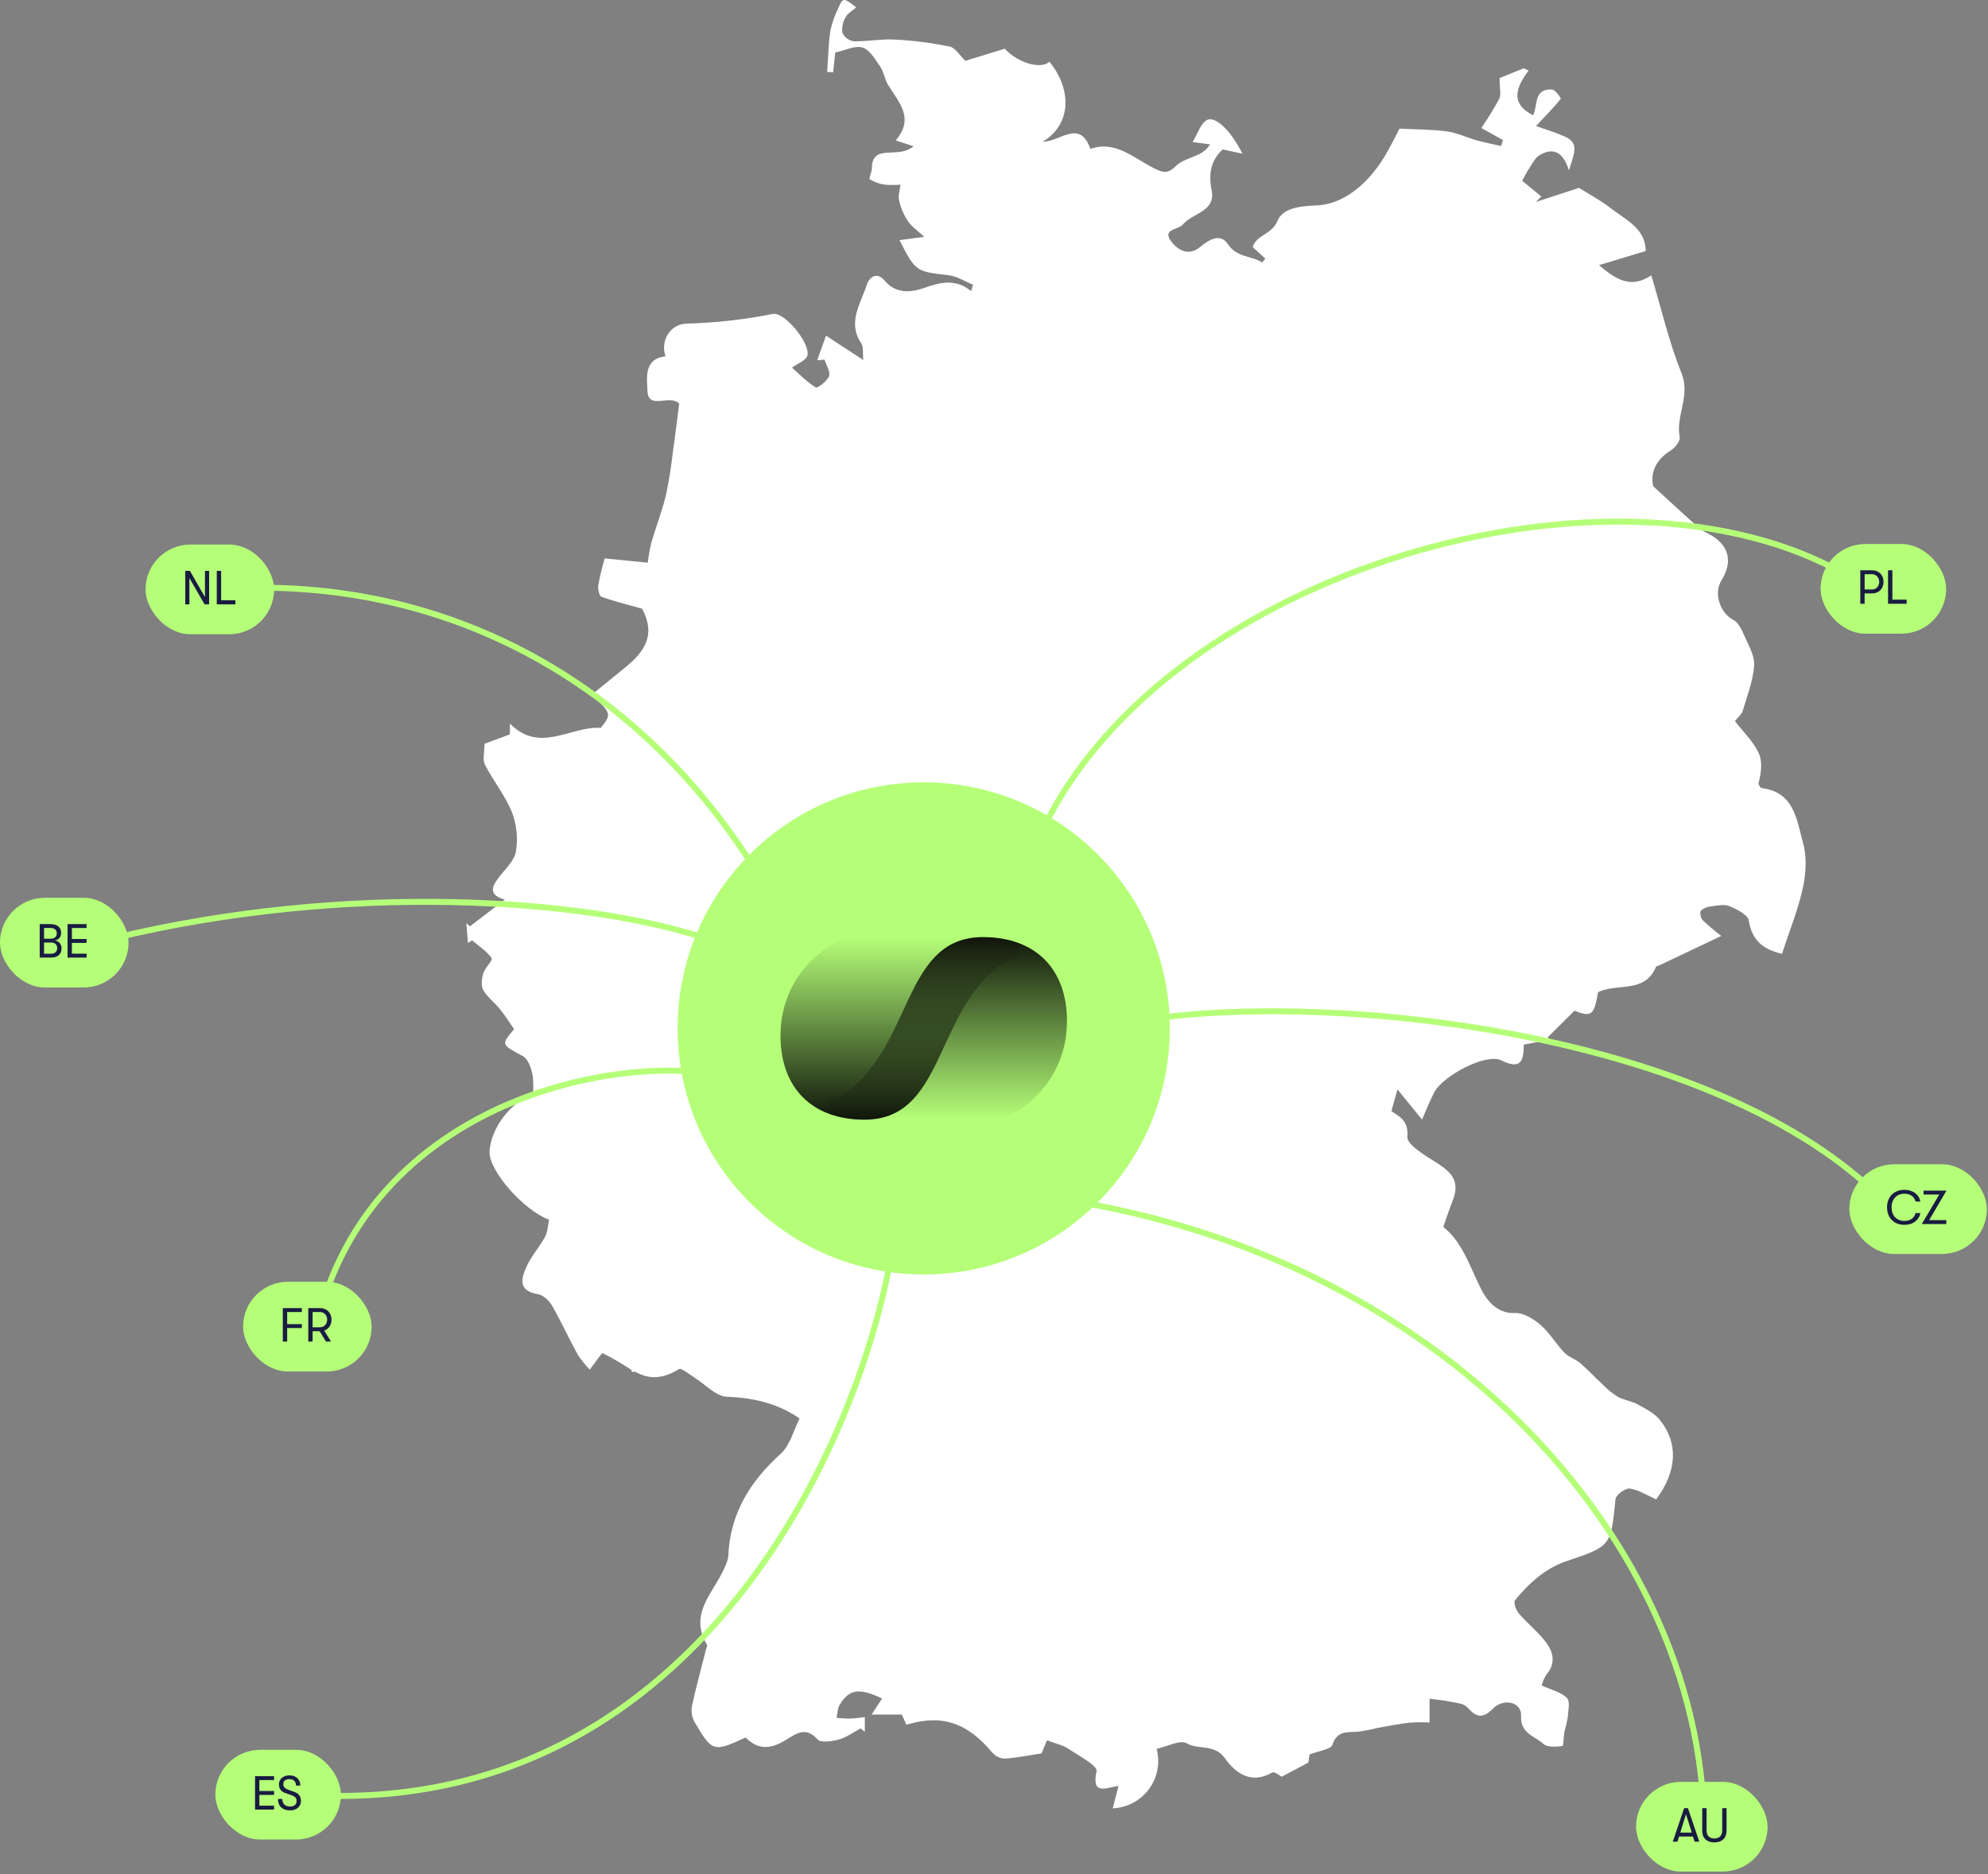
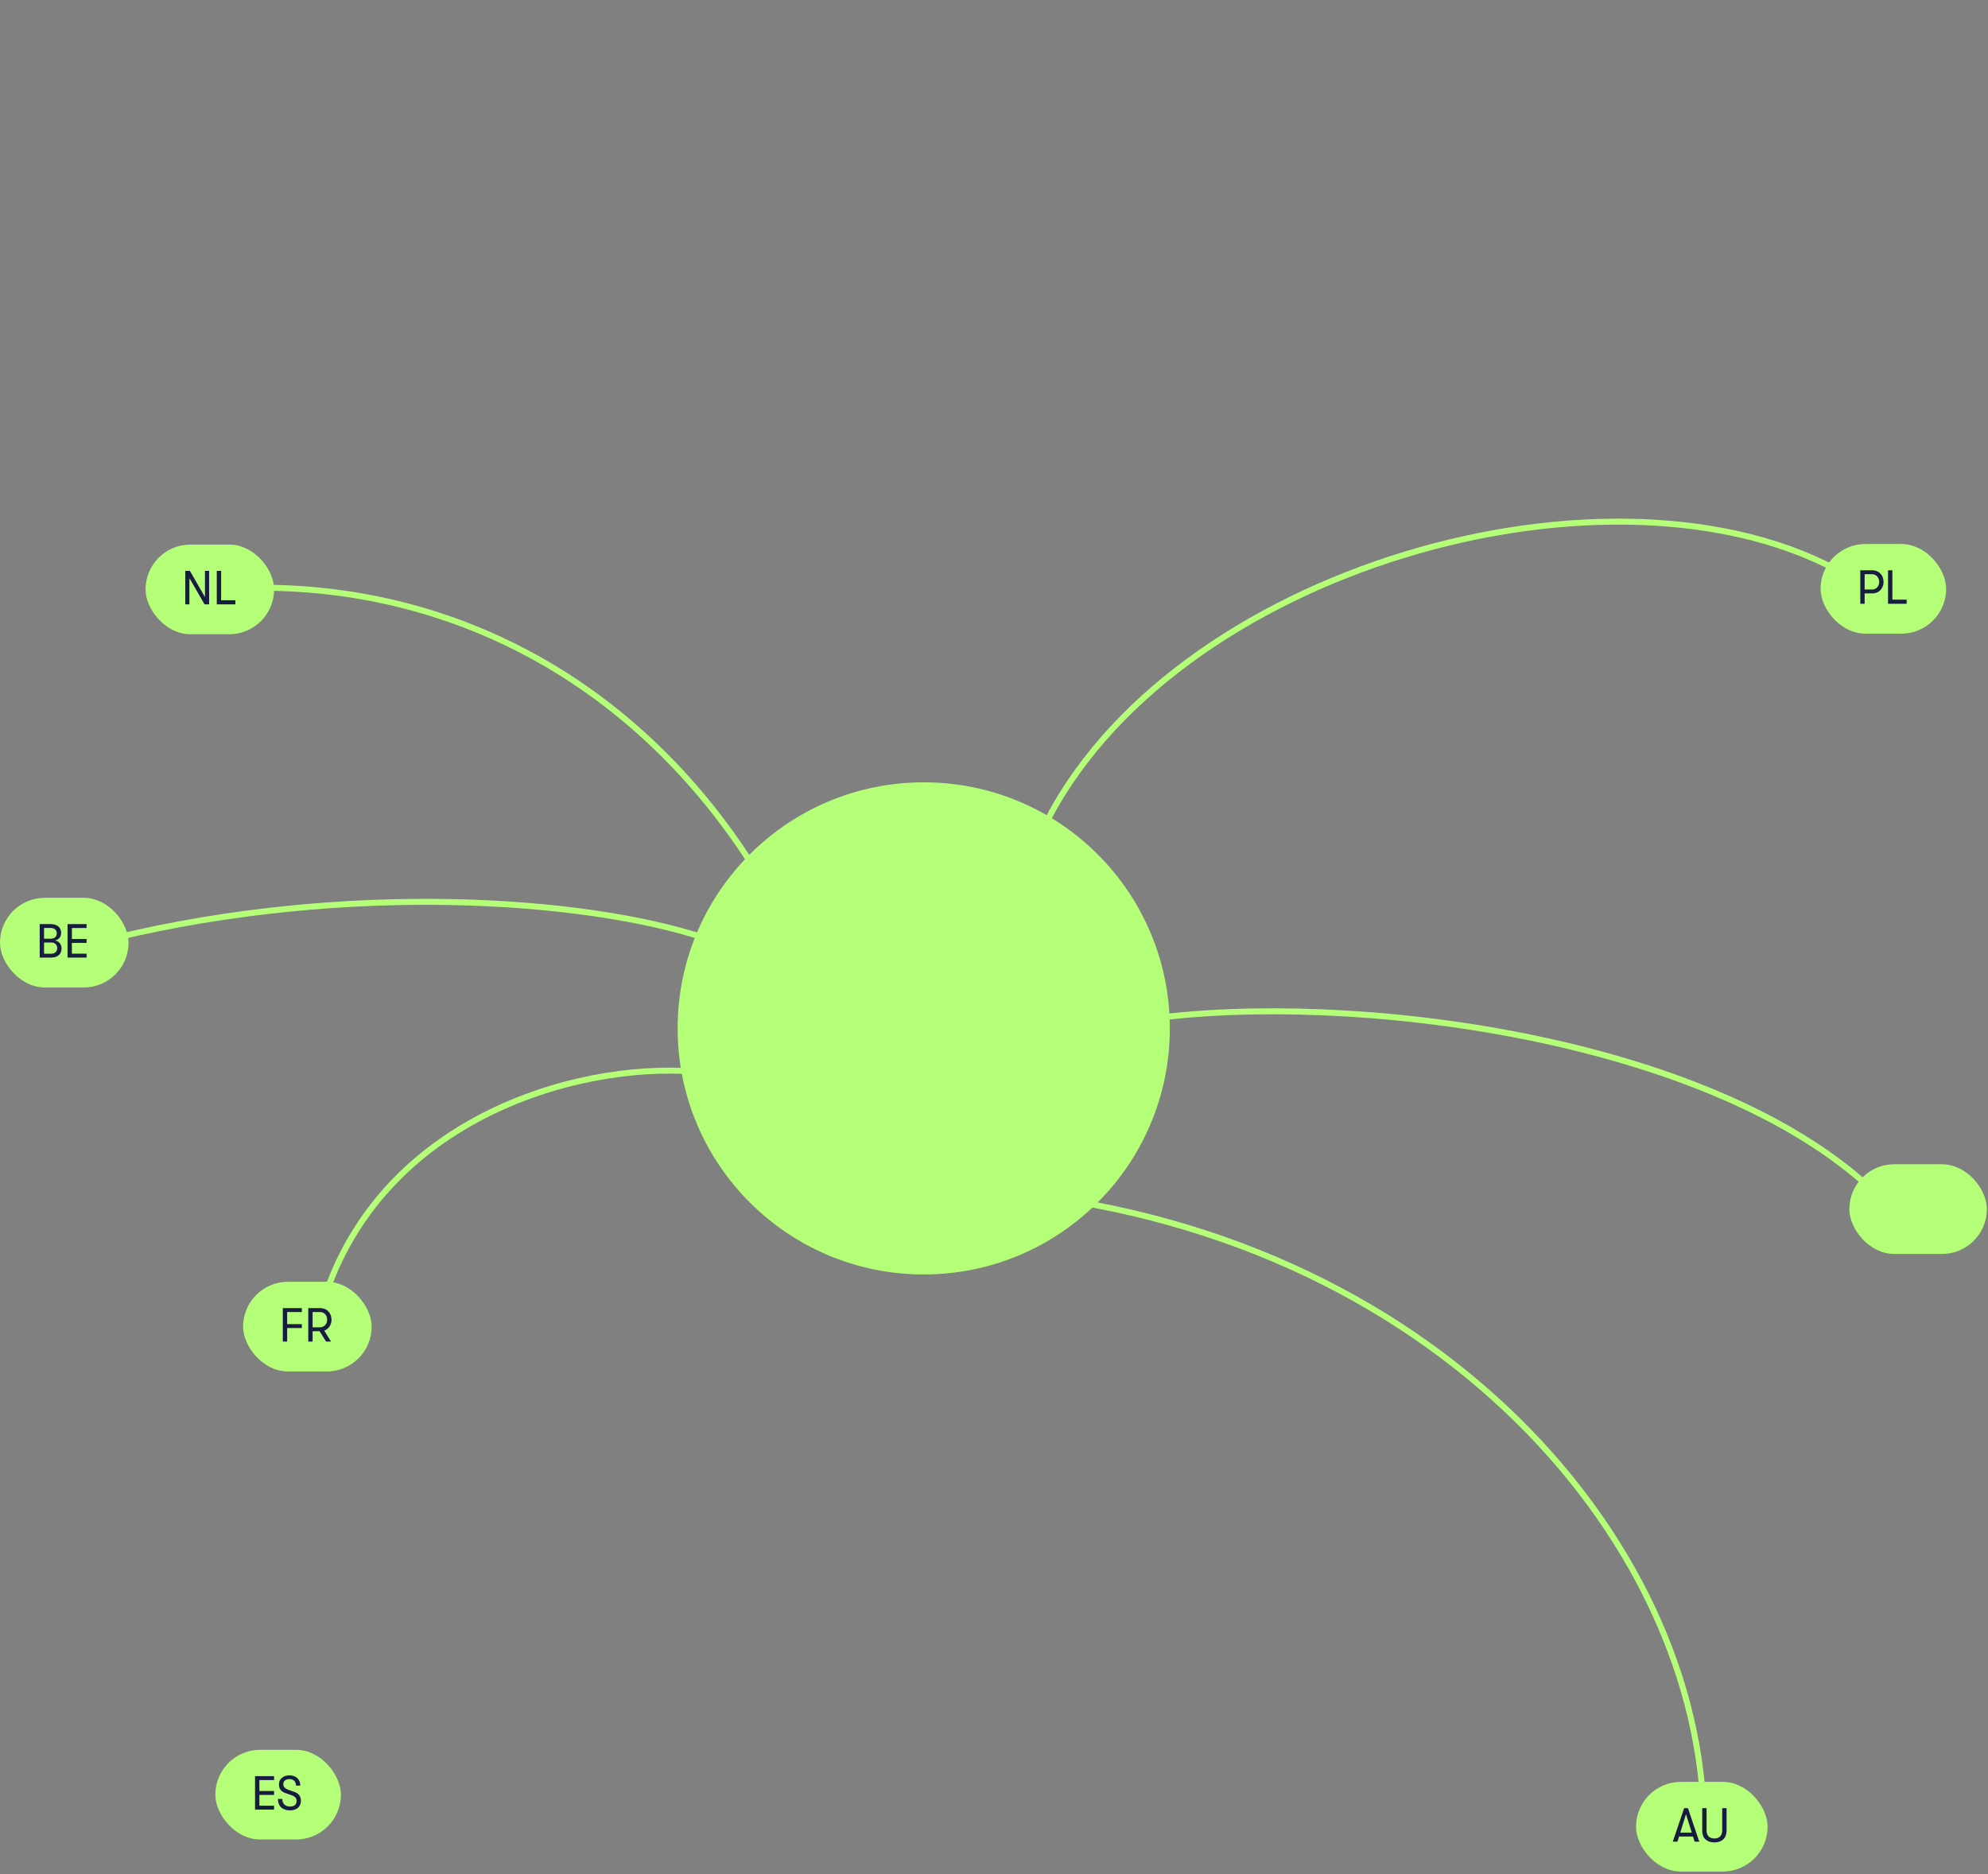
<svg xmlns="http://www.w3.org/2000/svg" width="665" height="627" viewBox="0 0 665 627" fill="none">
  <rect x="0" y="0" width="665" height="627" fill="#808080" stroke="none" />
-   <path d="M351.077 20.668C358.932 30.427 358.064 41.936 348.764 47.436C354.555 47.452 361.177 39.686 364.744 49.822C372.809 46.922 378.874 52.555 385.33 55.929C388.595 57.635 390.454 58.513 393.343 55.536C395.066 53.759 397.932 53.071 400.301 51.925C402.162 51.248 403.74 49.968 404.782 48.291L398.941 47.518C400.712 44.57 401.552 41.503 403.545 40.255C406.346 38.502 411.608 43.477 415.609 51.421L409 49.998C404.893 53.771 404.241 58.267 405.316 63.734C406.704 70.805 398.856 71.255 395.672 75.113C394.211 76.885 388.897 76.583 391.545 80.436C393.452 83.211 397.319 86.145 401.544 82.568C404.447 80.112 408.271 77.944 410.72 81.66C413.744 86.245 418.571 85.457 422.184 87.82C422.541 87.387 422.897 86.953 423.252 86.518L419.116 82.737C419.081 82.614 419.083 82.482 419.123 82.36C420.575 78.475 425.493 78.416 427.342 73.874C428.977 69.857 434.233 68.933 440.23 68.738C449.433 68.438 457.401 61.501 462.666 53.132C464.949 49.502 466.776 45.587 468.149 43.028C474.162 43.34 479.17 43.28 484.076 43.964C487.43 44.431 490.623 46.014 493.931 46.942C496.625 47.698 499.384 48.224 502.115 48.851C502.326 48.186 502.538 47.521 502.751 46.856L495.512 42.829C497.678 39.687 499.677 36.434 501.501 33.083C502.195 31.667 501.616 29.632 501.616 26.102L509.69 22.85L511.333 23.609C506.97 29.367 505.178 34.687 512.837 38.565C514.443 35.296 512.995 29.488 519.197 29.958C520.287 30.04 522.24 32.877 522.089 33.072C519.718 36.004 517.059 38.709 513.81 42.161C516.619 43.172 520.084 44.212 523.372 45.651C528.729 47.996 526.284 51.749 524.839 57.042C522.806 50.542 519.395 49.34 515.022 51.888C513.635 52.701 512.729 54.459 511.784 55.905C510.635 57.671 509.681 59.563 509.167 60.474L515.587 65.735C514.97 66.349 514.356 66.965 513.746 67.585L528.202 62.847C532.03 65.27 535.52 67.119 538.589 69.504C543.772 73.528 550.566 76.482 550.479 83.991L534.879 88.709C540.577 93.567 545.558 96.677 552.369 92.113C555.762 103.404 558.308 114.484 562.493 124.911C565.539 132.504 560.455 139.1 561.874 146.269C562.126 147.543 560.292 149.825 558.845 150.724C553.599 153.979 552.022 158.488 553.025 162.684C558.652 167.842 563.369 172.217 568.156 176.514C569.115 177.305 570.174 177.967 571.306 178.482C578.233 181.956 579.907 187.671 575.856 194.147C573.123 198.513 575.383 205.106 579.834 207.407C581.47 208.252 582.57 210.571 583.383 212.445C584.815 215.749 586.987 219.302 586.771 222.616C586.437 227.752 584.436 232.799 582.955 237.827C582.632 238.918 581.508 239.776 580.344 241.262C583.041 244.746 586.365 247.935 588.235 251.819C589.642 254.74 589.179 258.552 588.188 262.213C588.523 262.716 588.813 263.618 589.202 263.662C600.297 264.928 600.998 274.445 603.146 282.071C604.464 286.744 604.116 292.291 603.052 297.129C601.433 304.492 598.542 311.571 596.092 319.094C589.557 317.599 586.024 314.467 584.969 307.934C584.656 306.004 580.989 304.212 578.514 303.164C576.81 302.442 574.49 302.956 572.485 303.215C571.183 303.299 569.947 303.81 568.968 304.668C568.505 305.197 568.878 307.12 569.528 307.812C571.505 309.701 573.588 311.476 575.767 313.129C568.7 316.487 561.864 319.735 555.025 322.982C554.65 323.16 554.038 323.228 553.92 323.508C550.159 332.5 540.903 328.791 534.555 331.945C533.254 339.66 532.358 340.386 526.671 338.137L517.701 347.057L518.395 347.885L509.709 349.475C509.709 354.855 508.799 358.043 502.212 354.751C497.209 352.253 482.711 359.777 479.73 365.511C478.219 368.415 477.044 371.494 475.682 374.58C473.105 371.409 470.588 368.309 467.457 364.455C466.653 367.35 466.104 369.332 465.431 371.754C468.342 373.676 471.194 375.002 470.765 380.296C470.544 383.028 477.004 386.739 480.931 389.253C486.692 392.935 488.171 396.125 485.761 402.139C484.72 404.74 483.876 407.421 482.794 410.483C489.245 415.602 491.606 423.666 495.353 431.108C497.087 434.553 500.412 439.545 506.775 439.287C509.588 439.172 512.963 441.219 515.271 443.215C518.34 445.869 520.464 449.576 523.301 452.542C524.711 454.017 526.967 454.658 528.551 456.013C531.154 458.238 533.482 460.782 536.005 463.106C537.547 464.701 539.273 466.11 541.147 467.302C543.198 468.438 545.742 468.693 547.794 469.833C550.472 471.313 553.461 472.817 555.298 475.119C561.543 482.967 560.922 492.293 554.016 501.628C551.105 500.351 548.246 498.485 545.172 498.017C543.725 497.797 540.535 500.137 540.397 501.538C538.833 517.47 538.868 517.243 523.839 522.363C516.884 524.733 511.391 529.696 506.793 535.364C506.215 536.076 507.076 538.648 508.006 539.736C510.744 542.949 514.118 545.64 516.743 548.932C519.476 552.359 520.694 556.204 517.31 560.239C516.572 561.363 516.028 562.602 515.701 563.905C518.89 565.361 522.158 566.071 524.136 568.057C525.299 569.223 524.562 572.429 524.396 574.69C524.117 576.251 523.757 577.798 523.317 579.323C523.015 580.991 523.045 584.097 522.649 584.142C520.53 584.385 517.567 584.655 516.299 583.452C513.471 580.768 508.515 580.126 508.814 573.999C509.038 569.442 503.013 567.98 499.389 571.643C495.908 575.164 493.774 574.504 490.752 571.151C489.493 569.751 486.646 569.697 484.481 569.195C482.861 568.823 481.188 568.725 478.194 568.325V576.276C475.991 576.16 473.784 576.177 471.583 576.326C467.945 576.737 464.34 577.457 460.73 578.097C458.566 578.649 456.371 579.072 454.156 579.363C450.615 579.557 447.258 578.995 445.677 583.756C445.171 585.282 441.288 585.701 438.044 586.986C437.986 587.382 437.769 588.873 437.647 589.7L428.709 594.418C428.302 594.217 426.329 592.563 425.595 592.994C418.491 597.167 413.167 593.086 409.776 588.284C406.267 583.314 401.041 585.555 396.993 583.247C394.729 581.954 390.333 584.359 386.9 585.096C387.512 587.384 387.6 589.78 387.158 592.107C386.717 594.433 385.757 596.632 384.349 598.541C382.942 600.45 381.122 602.022 379.024 603.139C376.925 604.257 374.602 604.893 372.225 605C372.853 602.539 373.467 600.14 374.144 597.483C369.525 598.266 365.097 600.551 366.81 592.523C367.19 590.74 360.771 587.345 357.275 584.998C355.603 583.875 353.448 583.463 350.211 582.237L348.416 586.609C344.448 587.213 340.292 588.061 336.095 588.36C335.304 588.324 334.53 588.128 333.818 587.784C333.106 587.44 332.473 586.955 331.956 586.359C323.487 576.293 315.1 573.424 303.192 577.017C302.573 575.636 301.932 574.212 301.661 573.613H291.58L295.057 568.26C287.372 564.602 284.041 565.057 280.82 570.467C280.109 571.663 280.149 573.299 279.843 574.732C281.346 574.818 282.85 575.008 284.353 574.962C286.002 574.913 287.645 574.643 289.289 574.47V579.407L287.889 578.249C285.46 579.533 283.16 581.253 280.574 581.97C278.308 582.601 274.59 583.133 273.487 581.925C269.337 577.377 266.171 580.161 262.607 582.281C257.191 585.502 253.329 585.17 249.414 581.31C238.634 586.24 238.25 586.183 232.331 576.101C231.449 574.521 231.134 572.69 231.438 570.909C232.793 564.564 234.529 558.298 236.118 552.004C236.269 551.412 236.708 550.623 236.481 550.247C230.13 539.604 239.099 532.51 242.519 524.138C243.076 523.057 243.445 521.89 243.611 520.686C244.149 506.518 250.828 495.697 261.183 486.338C264.296 483.525 265.431 478.545 267.472 474.559C260.124 469.476 252.02 467.63 243.056 467.276C239.429 467.131 235.97 463.15 232.408 460.959C230.625 459.863 227.935 457.527 227.099 458.047C222.242 461.069 217.616 461.81 212.514 458.948C212.122 458.727 211.159 459.524 211.225 458.324C208.144 456.276 204.946 454.41 201.647 452.733C201.263 452.554 199.42 455.471 197.266 458.213C195.757 456.635 194.395 454.924 193.197 453.1C190.233 447.726 187.711 442.109 184.652 436.793C183.701 435.141 181.741 433.296 179.995 432.996C173.028 431.817 174.371 427.538 176.271 423.474C177.877 420.041 180.538 417.107 182.341 413.744C183.241 412.065 183.267 409.919 183.671 408.075C174.988 404.814 163.607 391.651 163.766 385.473C163.972 377.455 171.365 368.002 178.419 366.374C178.303 363.804 178.555 361.223 177.976 358.844C177.488 356.841 176.508 354.2 174.927 353.347C167.62 349.41 167.517 349.598 171.971 344.321C170.307 341.933 168.919 339.678 167.264 337.639C165.479 335.435 163.038 333.662 161.669 331.258C160.85 329.82 161.133 327.412 161.656 325.658C162.221 323.771 164.943 321.245 164.466 320.56C162.823 318.21 160.186 316.544 157.936 314.618L156.529 315.467C156.352 313.258 156.176 311.049 156 308.839L157.206 309.91L168.869 300.98C163.299 299.413 164.475 296.65 166.903 293.485C169.03 290.715 172.086 287.943 172.597 284.826C173.304 280.423 172.839 275.913 171.248 271.745C168.977 266.139 164.993 261.244 162.201 255.81C161.367 254.189 162.073 251.783 162.073 248.833L170.572 245.686V242.095C180.7 252.291 190.81 242.831 200.97 243.524C204.596 238.856 204.596 238.856 197.995 232.364C201.934 229.159 205.841 226.013 209.713 222.824C217.484 216.428 218.512 210.773 214.802 203.65C209.151 202.056 205.079 201.102 201.197 199.646C200.431 199.36 199.955 197.088 200.118 195.828C200.678 192.792 201.398 189.787 202.275 186.826C206.387 187.234 211.329 187.723 216.685 188.253C216.944 186.043 217.33 183.85 217.841 181.684C219.369 176.435 221.354 171.306 222.676 166.011C223.66 161.519 224.412 156.981 224.929 152.413C225.758 146.574 226.466 140.718 227.201 135.07C224.128 131.668 216.748 137.433 216.57 130.675C216.464 126.698 215.182 120.039 222.619 119.217C220.821 114.126 224.042 108.343 229.845 108.259C239.473 108.003 249.061 106.923 258.503 105.031C262.539 104.277 271.279 115.075 270.039 119.075C269.565 120.606 266.992 121.491 264.923 123.004C267.467 125.236 269.931 127.827 272.883 129.624C273.461 129.975 276.7 127.516 277.303 125.85C277.834 124.372 276.398 122.196 275.831 120.327L273.35 120.543C274.341 117.782 275.331 115.021 276.309 112.298L288.787 120.459C288.523 117.904 288.884 116.02 288.12 114.891C283.371 107.873 287.867 101.717 289.882 95.457C290.761 92.728 293.192 90.684 295.978 93.962C299.785 98.432 304.899 97.832 309.172 96.327C314.709 94.371 319.666 93.191 324.841 97.38C325.059 96.667 325.276 95.956 325.493 95.245C322.763 94.15 320.108 92.407 317.282 92.075C306.375 90.787 306.355 90.956 300.874 80.352L309.148 79.224C306.886 77.099 304.902 75.772 303.677 73.94C302.301 71.837 301.31 69.508 300.751 67.06C300.372 65.427 301.026 63.555 301.214 61.789C299.486 61.934 297.749 61.934 296.021 61.789C294.228 61.551 292.505 60.944 290.961 60.007C290.555 59.737 291.644 57.585 291.645 56.296C291.645 50.272 296.216 51.304 299.864 50.907C301.941 50.892 303.958 50.209 305.613 48.96L299.626 46.969C306.102 39.436 300.482 34.092 296.999 28.269C295.878 26.394 295.612 23.984 294.388 22.2C292.747 19.804 290.912 16.655 288.507 15.905C286.022 15.132 282.754 16.845 279.399 17.563L278.705 24.153L276.686 24.096C277.018 19.439 277.097 14.743 277.781 10.136C278.373 7.511 279.284 4.968 280.494 2.562C281.921 -0.846 282.191 -0.833 286.423 2.475C285.184 3.557 283.608 4.383 282.916 5.679C281.95 7.252 281.55 9.104 281.78 10.933C282.118 11.683 282.636 12.338 283.29 12.84C283.944 13.342 284.712 13.675 285.527 13.81C290.116 13.915 294.743 12.979 299.311 13.234C305.479 13.553 311.613 14.336 317.661 15.578C319.58 15.979 321.038 18.564 322.926 20.354L336.11 16.296C340.315 20.898 347.92 23.376 351.082 20.668" fill="white" />
  <circle cx="308.995" cy="344.058" r="82.32" fill="#B5FF78" />
-   <path d="M340.581 315.387C331.7 310.453 321.603 307.805 309.852 307.805C280.692 307.805 261.077 323.708 261.077 346.505C261.077 364 271.679 374.604 289.176 374.604C315.075 374.604 312.646 341.212 332.795 324.35C333.068 324.114 333.349 323.891 333.634 323.67C333.839 323.508 334.031 323.337 334.24 323.179C334.249 323.185 334.258 323.189 334.268 323.195C336.162 321.838 338.293 320.795 340.581 320.118L340.581 315.387Z" fill="url(#paint0_linear_1042_10045)" />
-   <path d="M277.408 372.729C286.29 377.663 296.387 380.312 308.137 380.312C337.297 380.312 356.913 364.408 356.913 341.611C356.913 324.116 346.311 313.512 328.814 313.512C302.914 313.512 305.344 346.905 285.195 363.767C284.922 364.002 284.641 364.225 284.355 364.447C284.151 364.608 283.959 364.78 283.75 364.938C283.74 364.932 283.731 364.927 283.722 364.921C281.827 366.279 279.697 367.321 277.409 367.998V372.729H277.408Z" fill="url(#paint1_linear_1042_10045)" />
  <path d="M251.248 288.768C213.774 230.407 154.798 196.619 87.222 196.619" stroke="#B5FF78" stroke-width="2" />
-   <path d="M113.638 600.849C250.387 600.849 300.395 449.502 300.395 396.891" stroke="#B5FF78" stroke-width="2" />
  <path d="M570 612C570 513.038 474.722 407.042 325 398" stroke="#B5FF78" stroke-width="2" />
  <path d="M235.89 313.861C195.344 300.44 115.881 295.111 38.176 313.861" stroke="#B5FF78" stroke-width="2" />
  <path d="M383.943 340.986C450.897 331.537 571.929 346.515 626.872 398.646" stroke="#B5FF78" stroke-width="2" />
  <path d="M346.751 282.048C385.214 192.904 534.841 148.412 614.234 190.547" stroke="#B5FF78" stroke-width="2" />
  <path d="M231.928 358.48C192.185 355.473 125.31 374.774 107.201 438.495" stroke="#B5FF78" stroke-width="2" />
  <rect x="48.69" y="182.188" width="43" height="30" rx="15" fill="#B5FF78" />
  <path d="M61.969 190.988H63.522L68.561 199.756V190.988H69.954V202.188H68.418L63.361 193.42V202.188H61.969V190.988ZM72.516 190.988H73.972V200.812H78.74V202.188H72.516V190.988Z" fill="#191C41" />
  <rect y="300.369" width="43" height="30" rx="15" fill="#B5FF78" />
  <path d="M13.28 309.169H16.96C18.037 309.169 18.885 309.425 19.504 309.937C20.133 310.449 20.448 311.158 20.448 312.065C20.448 312.801 20.261 313.382 19.888 313.809C19.515 314.235 18.997 314.518 18.336 314.657C18.976 314.731 19.509 315.003 19.936 315.473C20.373 315.942 20.592 316.555 20.592 317.313C20.592 318.262 20.283 319.009 19.664 319.553C19.045 320.097 18.197 320.369 17.12 320.369H13.28V309.169ZM17.088 319.073C17.728 319.073 18.229 318.907 18.592 318.577C18.955 318.235 19.136 317.766 19.136 317.169C19.136 316.625 18.955 316.182 18.592 315.841C18.24 315.499 17.781 315.329 17.216 315.329H14.736V319.073H17.088ZM17.008 314.049C17.616 314.049 18.096 313.889 18.448 313.569C18.811 313.249 18.992 312.811 18.992 312.257C18.992 311.681 18.805 311.238 18.432 310.929C18.069 310.619 17.563 310.465 16.912 310.465H14.736V314.049H17.008ZM22.593 309.169H28.96V310.481H24.049V314.145H28.96V315.457H24.049V319.057H28.96V320.369H22.593V309.169Z" fill="#191C41" />
  <rect x="81.32" y="428.836" width="43" height="30" rx="15" fill="#B5FF78" />
  <path d="M94.6 448.836V437.636H100.968V438.948H96.056V442.996H100.968V444.308H96.056V448.836H94.6ZM109.068 448.836L106.908 445.364H104.572V448.836H103.116V437.636H107.132C109.324 437.636 110.892 439.252 110.892 441.508C110.892 443.268 109.932 444.644 108.46 445.156L110.732 448.836H109.068ZM104.572 444.052H107.052C108.428 444.052 109.436 442.98 109.436 441.508C109.436 440.02 108.428 438.948 107.052 438.948H104.572V444.052Z" fill="#191C41" />
  <rect x="72.033" y="585.419" width="42" height="30" rx="15" fill="#B5FF78" />
  <path d="M85.313 605.419V594.219H91.681V595.531H86.769V599.195H91.681V600.507H86.769V604.107H91.681V605.419H85.313ZM97.016 605.675C94.472 605.675 92.968 604.251 92.968 601.851H94.424C94.424 603.419 95.4 604.395 97 604.395C98.408 604.395 99.208 603.723 99.208 602.555C99.208 601.563 98.712 601.019 97.416 600.571L95.56 599.915C94.056 599.435 93.304 598.459 93.304 596.971C93.304 595.179 94.744 593.963 96.824 593.963C99.032 593.963 100.456 595.307 100.456 597.387H99C99 596.011 98.2 595.211 96.776 595.211C95.528 595.211 94.76 595.883 94.76 596.891C94.76 597.835 95.368 598.427 96.744 598.891L98.472 599.499C99.912 599.995 100.664 600.987 100.664 602.507C100.664 604.427 99.24 605.675 97.016 605.675Z" fill="#191C41" />
  <rect x="547.27" y="596.139" width="44" height="30" rx="15" fill="#B5FF78" />
  <path d="M563.35 604.939H564.63L568.422 616.139H566.854L566.31 614.427H561.654L561.126 616.139H559.558L563.35 604.939ZM565.91 613.115L563.974 606.955L562.07 613.115H565.91ZM573.467 616.395C572.208 616.395 571.216 616.053 570.491 615.371C569.765 614.688 569.403 613.717 569.403 612.459V604.939H570.859V612.379C570.859 613.253 571.088 613.925 571.547 614.395C572.016 614.853 572.656 615.083 573.467 615.083C574.277 615.083 574.917 614.853 575.387 614.395C575.856 613.925 576.091 613.253 576.091 612.379V604.939H577.547V612.459C577.547 613.717 577.179 614.688 576.443 615.371C575.717 616.053 574.725 616.395 573.467 616.395Z" fill="#191C41" />
  <rect x="618.619" y="389.519" width="46" height="30" rx="15" fill="#B5FF78" />
-   <path d="M637.019 409.775C635.835 409.775 634.806 409.524 633.931 409.023C633.056 408.511 632.384 407.812 631.915 406.927C631.456 406.031 631.227 405.028 631.227 403.919C631.227 402.809 631.456 401.812 631.915 400.927C632.384 400.031 633.056 399.332 633.931 398.831C634.806 398.319 635.835 398.063 637.019 398.063C638 398.063 638.87 398.233 639.627 398.575C640.384 398.905 640.998 399.369 641.467 399.967C641.936 400.564 642.24 401.241 642.379 401.999H640.779C640.566 401.188 640.139 400.548 639.499 400.079C638.859 399.609 638.038 399.375 637.035 399.375C636.15 399.375 635.382 399.567 634.731 399.951C634.091 400.335 633.6 400.873 633.259 401.567C632.918 402.249 632.747 403.033 632.747 403.919C632.747 404.804 632.918 405.593 633.259 406.287C633.6 406.969 634.091 407.503 634.731 407.887C635.382 408.271 636.15 408.463 637.035 408.463C638.038 408.463 638.859 408.228 639.499 407.759C640.139 407.289 640.566 406.649 640.779 405.839H642.379C642.24 406.596 641.936 407.273 641.467 407.871C640.998 408.468 640.384 408.937 639.627 409.279C638.87 409.609 638 409.775 637.019 409.775ZM648.703 399.631H643.439V398.319H651.119L645.311 408.207H651.055V409.519H642.847L648.703 399.631Z" fill="#191C41" />
  <rect x="609" y="182" width="42" height="30" rx="15" fill="#B5FF78" />
  <path d="M622.28 190.8H626.296C627.021 190.8 627.667 190.965 628.232 191.296C628.808 191.627 629.256 192.085 629.576 192.672C629.896 193.259 630.056 193.925 630.056 194.672C630.056 195.408 629.896 196.069 629.576 196.656C629.256 197.243 628.808 197.701 628.232 198.032C627.667 198.363 627.021 198.528 626.296 198.528H623.736V202H622.28V190.8ZM626.216 197.216C626.664 197.216 627.069 197.109 627.432 196.896C627.795 196.672 628.077 196.368 628.28 195.984C628.493 195.589 628.6 195.152 628.6 194.672C628.6 194.181 628.493 193.744 628.28 193.36C628.077 192.965 627.795 192.661 627.432 192.448C627.069 192.224 626.664 192.112 626.216 192.112H623.736V197.216H626.216ZM631.561 190.8H633.017V200.624H637.785V202H631.561V190.8Z" fill="#191C41" />
  <defs>
    <linearGradient id="paint0_linear_1042_10045" x1="300.829" y1="380.204" x2="300.829" y2="286.848" gradientUnits="userSpaceOnUse">
      <stop />
      <stop offset="0.713" stop-opacity="0" />
    </linearGradient>
    <linearGradient id="paint1_linear_1042_10045" x1="317.16" y1="307.912" x2="317.16" y2="401.269" gradientUnits="userSpaceOnUse">
      <stop />
      <stop offset="0.713" stop-opacity="0" />
    </linearGradient>
  </defs>
</svg>